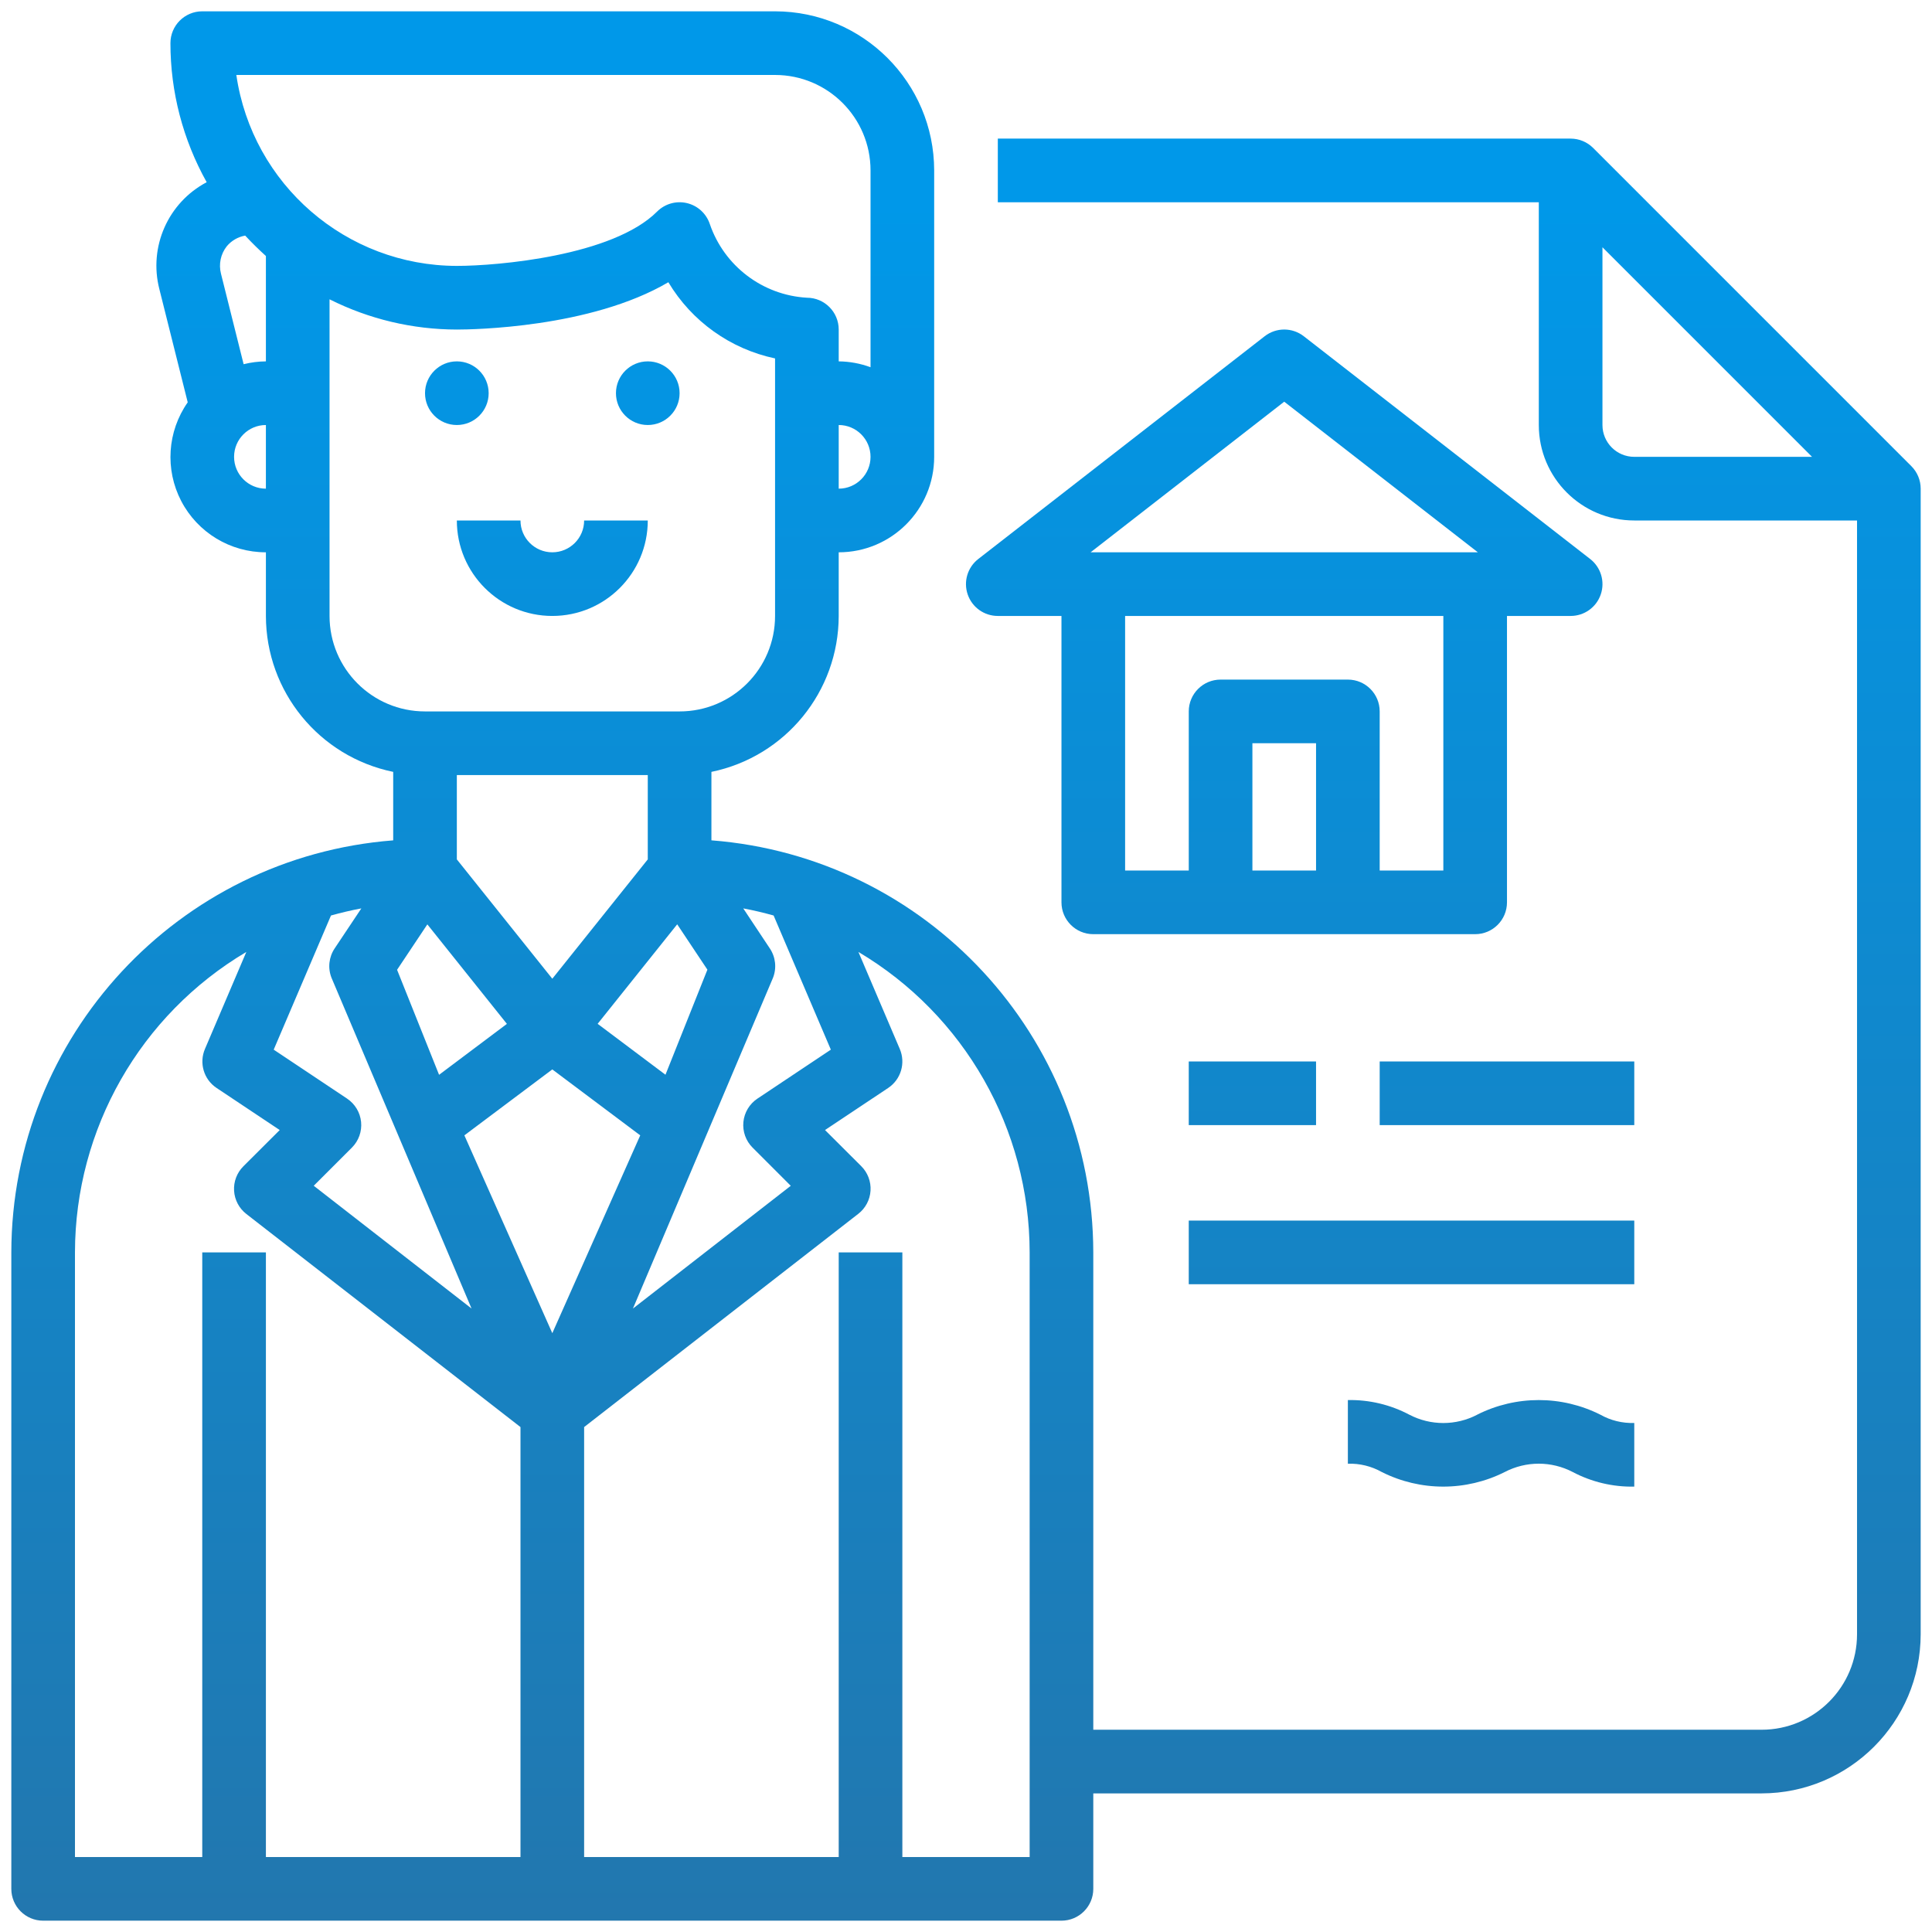
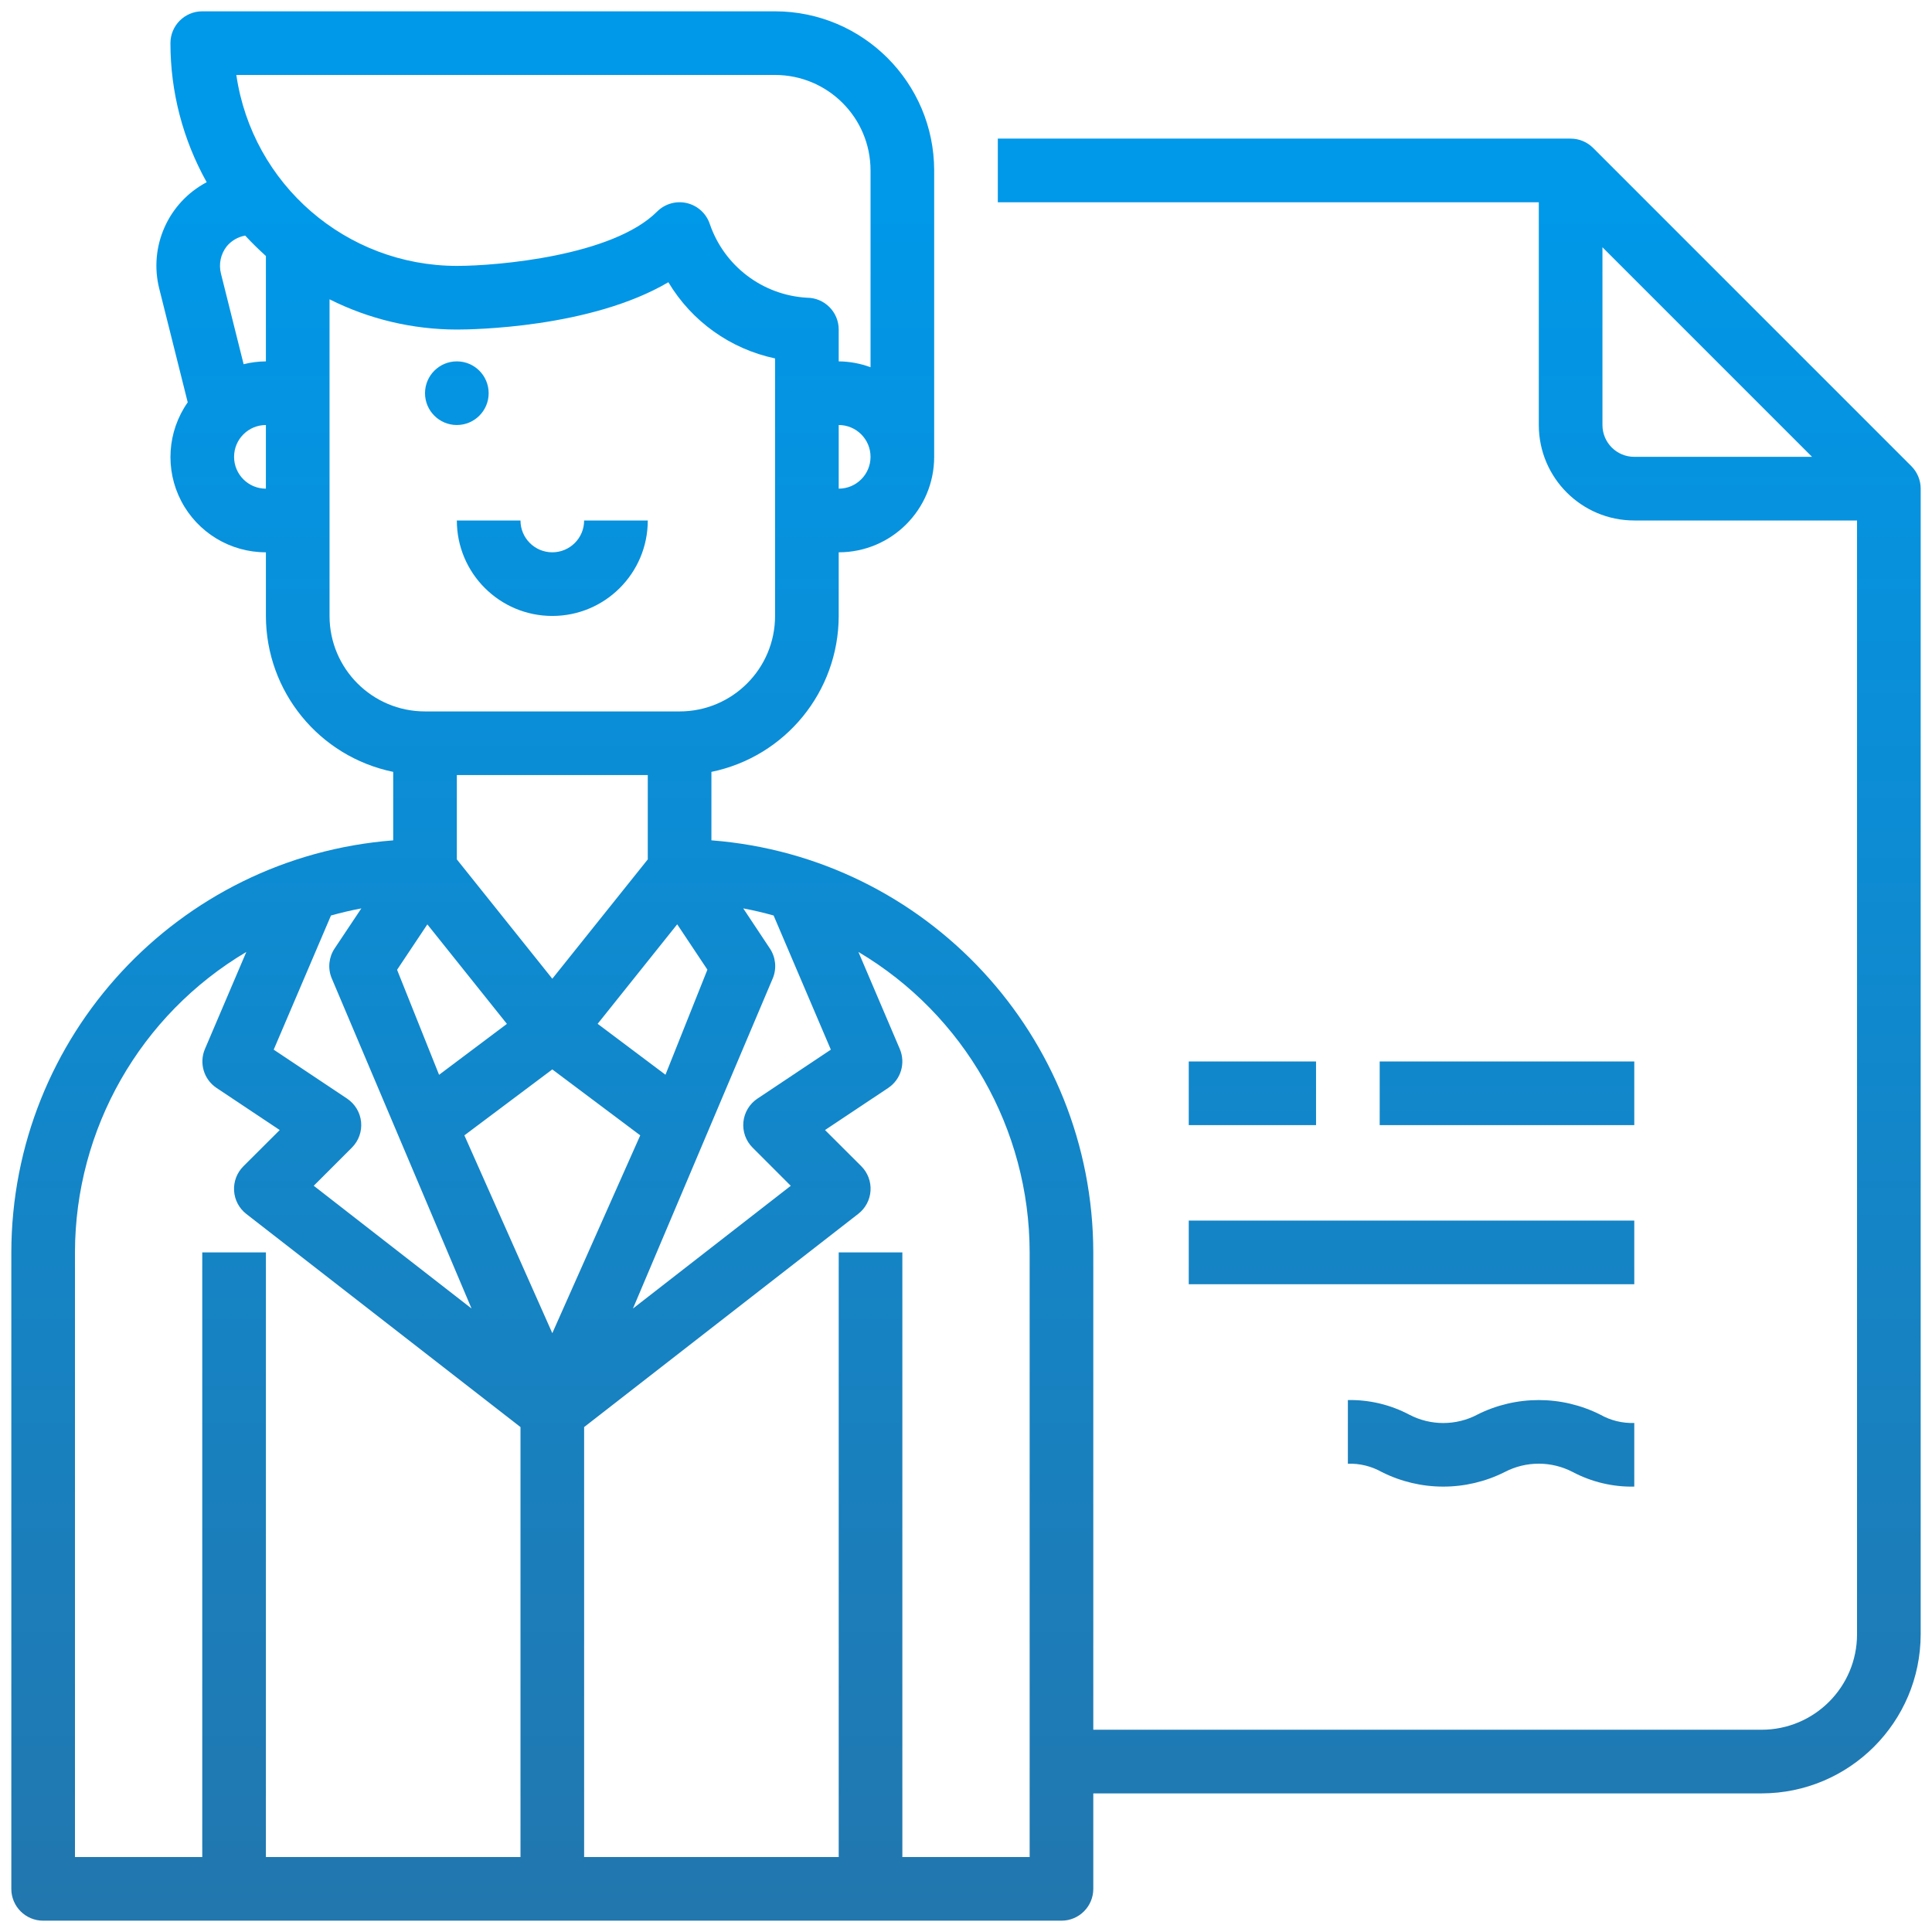
<svg xmlns="http://www.w3.org/2000/svg" id="Calque_2_1_" x="0px" y="0px" width="512px" height="512px" viewBox="0 0 512 512" style="enable-background:new 0 0 512 512;" xml:space="preserve">
  <style type="text/css">
	.st0{fill:url(#SVGID_1_);}
	.st1{fill:url(#SVGID_2_);}
	.st2{fill:url(#SVGID_3_);}
	.st3{fill:url(#SVGID_4_);}
	.st4{fill:url(#SVGID_5_);}
	.st5{fill:url(#SVGID_6_);}
	.st6{fill:url(#SVGID_7_);}
	.st7{fill:url(#SVGID_8_);}
	.st8{fill:url(#SVGID_9_);}
</style>
  <g>
    <linearGradient id="SVGID_1_" gradientUnits="userSpaceOnUse" x1="256" y1="550" x2="256" y2="50.984">
      <stop offset="0" style="stop-color:#2574A9" />
      <stop offset="0.997" style="stop-color:#0098E9" />
    </linearGradient>
    <path class="st0" d="M506.529,123.538l-84.333-84.333c-1.581-1.581-3.727-2.471-5.962-2.471H264.433V53.6   h143.367v59.033c0,13.972,11.328,25.3,25.3,25.3h59.033v295.167c0,13.972-11.328,25.3-25.3,25.3   H289.733V331.9c-0.086-57.225-44.147-104.77-101.2-109.205v-18.139   c19.621-4.035,33.709-21.293,33.733-41.322v-16.867c13.972,0,25.3-11.328,25.3-25.3V45.167   C247.538,21.889,228.678,3.028,205.4,3H53.6c-4.657,0-8.433,3.776-8.433,8.433   c-0.004,12.905,3.303,25.592,9.607,36.855c-10.233,5.403-15.417,17.122-12.542,28.326l7.515,30.007   c-5.411,7.717-6.074,17.809-1.717,26.169c4.361,8.36,13.013,13.593,22.438,13.577v16.867   c0.024,20.029,14.112,37.287,33.733,41.322v18.147C47.152,227.138,3.091,274.679,3,331.9v168.667   C3,505.224,6.776,509,11.433,509h269.867c4.657,0,8.433-3.776,8.433-8.433v-25.3h177.1   c23.278-0.028,42.138-18.889,42.167-42.167V129.5C509,127.264,508.11,125.119,506.529,123.538   L506.529,123.538z M220.183,278.17l-19.464,12.98c-2.101,1.404-3.464,3.673-3.711,6.185   c-0.247,2.516,0.642,5.007,2.43,6.794l10.121,10.122l-41.821,32.526l37.107-87.632   c1.025-2.586,0.708-5.509-0.844-7.82l-7.033-10.59c2.735,0.506,5.407,1.148,8.046,1.882   L220.183,278.17z M91.999,291.15l-19.465-12.98l15.178-35.553c2.64-0.734,5.312-1.376,8.046-1.882   l-7.058,10.583c-1.553,2.31-1.87,5.233-0.844,7.82l37.106,87.631l-41.821-32.531l10.122-10.118   c1.787-1.787,2.677-4.278,2.43-6.794c-0.248-2.512-1.611-4.781-3.715-6.185L91.999,291.15z    M171.667,205.4v22.347l-25.3,31.625l-25.3-31.625v-22.347H171.667z M113.251,244.968l21.083,26.371   l-17.975,13.494l-11.13-27.829L113.251,244.968z M146.367,283.408l23.302,17.472l-23.302,52.425   l-23.302-52.425L146.367,283.408z M176.357,284.817l-17.975-13.494l21.083-26.37l8.005,12.02   L176.357,284.817z M222.267,129.5V112.633c4.657,0,8.433,3.776,8.433,8.433   C230.7,125.724,226.924,129.5,222.267,129.5L222.267,129.5z M205.4,19.867   c13.972,0,25.3,11.328,25.3,25.3v52.153c-2.701-1.001-5.555-1.524-8.433-1.553V87.333   c0-4.657-3.776-8.433-8.433-8.433c-11.749-0.683-21.915-8.401-25.728-19.531   c-0.927-2.776-3.22-4.871-6.066-5.543c-2.845-0.671-5.835,0.177-7.902,2.244   c-11.749,11.764-42.303,14.396-53.071,14.396c-29.331-0.037-54.203-21.574-58.437-50.6H205.4z    M70.467,67.844v27.923c-1.989,0.017-3.974,0.268-5.905,0.75L58.558,72.517   c-0.642-2.519-0.078-5.192,1.527-7.239c1.244-1.495,2.978-2.504,4.892-2.841   C66.736,64.327,68.568,66.131,70.467,67.844L70.467,67.844z M62.033,121.067   c0-4.657,3.776-8.433,8.433-8.433v16.867C65.809,129.5,62.033,125.724,62.033,121.067L62.033,121.067   z M87.333,163.233V79.32c10.468,5.259,22.018,8.001,33.733,8.014c4.031,0,35.422-0.404,56.056-12.539   c6.202,10.373,16.45,17.691,28.277,20.19v68.249c0,13.972-11.328,25.3-25.3,25.3h-67.467   C98.661,188.533,87.333,177.205,87.333,163.233L87.333,163.233z M19.867,331.9   c0.041-32.692,17.295-62.95,45.411-79.626l-10.961,25.704c-1.602,3.735-0.313,8.083,3.072,10.339   l16.739,11.155l-9.623,9.599c-1.721,1.713-2.624,4.081-2.471,6.502   c0.149,2.421,1.335,4.662,3.257,6.148l72.643,56.468v113.945H70.467V331.9H53.6v160.233H19.867   V331.9z M272.867,492.133h-33.733V331.9h-16.867v160.233H154.8V378.188l72.643-56.501   c1.923-1.486,3.109-3.727,3.257-6.148c0.153-2.42-0.75-4.792-2.471-6.502l-9.59-9.565   l16.742-11.155c3.381-2.256,4.67-6.604,3.069-10.339l-10.962-25.704   c28.104,16.685,45.346,46.939,45.379,79.626V492.133z M424.667,112.633V65.525l55.542,55.542h-47.109   C428.443,121.067,424.667,117.291,424.667,112.633L424.667,112.633z M424.667,112.633" />
    <linearGradient id="SVGID_2_" gradientUnits="userSpaceOnUse" x1="340.333" y1="550" x2="340.333" y2="50.984">
      <stop offset="0" style="stop-color:#2574A9" />
      <stop offset="0.997" style="stop-color:#0098E9" />
    </linearGradient>
-     <path class="st1" d="M264.433,163.233h16.867v75.9c0,4.657,3.776,8.433,8.433,8.433h101.2   c4.657,0,8.433-3.776,8.433-8.433v-75.9h16.867c3.607,0.004,6.815-2.285,7.984-5.699   c1.17-3.41,0.041-7.186-2.808-9.397l-75.9-59.033c-3.043-2.368-7.309-2.368-10.352,0   l-75.9,59.033c-2.849,2.211-3.978,5.987-2.808,9.397C257.618,160.948,260.826,163.238,264.433,163.233   L264.433,163.233z M331.9,230.7v-33.733h16.867v33.733H331.9z M382.5,230.7h-16.867v-42.167   c0-4.657-3.776-8.433-8.433-8.433h-33.733c-4.657,0-8.433,3.776-8.433,8.433v42.167h-16.867v-67.467   H382.5V230.7z M340.333,106.453l51.317,39.914H289.017L340.333,106.453z M340.333,106.453" />
    <linearGradient id="SVGID_3_" gradientUnits="userSpaceOnUse" x1="331.9" y1="550" x2="331.9" y2="50.984">
      <stop offset="0" style="stop-color:#2574A9" />
      <stop offset="0.997" style="stop-color:#0098E9" />
    </linearGradient>
    <rect x="315.033" y="281.3" class="st2" width="33.733" height="16.867" />
    <linearGradient id="SVGID_4_" gradientUnits="userSpaceOnUse" x1="399.367" y1="550" x2="399.367" y2="50.984">
      <stop offset="0" style="stop-color:#2574A9" />
      <stop offset="0.997" style="stop-color:#0098E9" />
    </linearGradient>
    <rect x="365.633" y="281.3" class="st3" width="67.467" height="16.867" />
    <linearGradient id="SVGID_5_" gradientUnits="userSpaceOnUse" x1="374.067" y1="550" x2="374.067" y2="50.984">
      <stop offset="0" style="stop-color:#2574A9" />
      <stop offset="0.997" style="stop-color:#0098E9" />
    </linearGradient>
    <rect x="315.033" y="323.467" class="st4" width="118.067" height="16.867" />
    <linearGradient id="SVGID_6_" gradientUnits="userSpaceOnUse" x1="395.15" y1="550" x2="395.15" y2="50.984">
      <stop offset="0" style="stop-color:#2574A9" />
      <stop offset="0.997" style="stop-color:#0098E9" />
    </linearGradient>
    <path class="st5" d="M391.481,374.911c-5.638,2.94-12.354,2.94-17.987,0   c-5.016-2.656-10.62-3.99-16.294-3.879v16.867c3.138-0.103,6.247,0.659,8.981,2.199   c10.253,5.16,22.343,5.16,32.596,0c5.642-2.944,12.371-2.944,18.011,0   c5.02,2.652,10.632,3.986,16.311,3.871v-16.867c-3.15,0.106-6.263-0.659-9.006-2.207   c-10.261-5.152-22.351-5.152-32.613,0V374.911z M391.481,374.911" />
    <linearGradient id="SVGID_7_" gradientUnits="userSpaceOnUse" x1="146.367" y1="550" x2="146.367" y2="50.984">
      <stop offset="0" style="stop-color:#2574A9" />
      <stop offset="0.997" style="stop-color:#0098E9" />
    </linearGradient>
    <path class="st6" d="M146.367,163.233c13.972,0,25.3-11.328,25.3-25.3H154.8c0,4.657-3.776,8.433-8.433,8.433   s-8.433-3.776-8.433-8.433h-16.867C121.067,151.905,132.395,163.233,146.367,163.233L146.367,163.233z    M146.367,163.233" />
    <linearGradient id="SVGID_8_" gradientUnits="userSpaceOnUse" x1="121.067" y1="550" x2="121.067" y2="50.984">
      <stop offset="0" style="stop-color:#2574A9" />
      <stop offset="0.997" style="stop-color:#0098E9" />
    </linearGradient>
    <path class="st7" d="M129.5,104.2c0,4.657-3.776,8.433-8.433,8.433s-8.433-3.776-8.433-8.433   c0-4.657,3.776-8.433,8.433-8.433S129.5,99.543,129.5,104.2L129.5,104.2z M129.5,104.2" />
    <linearGradient id="SVGID_9_" gradientUnits="userSpaceOnUse" x1="171.667" y1="550" x2="171.667" y2="50.984">
      <stop offset="0" style="stop-color:#2574A9" />
      <stop offset="0.997" style="stop-color:#0098E9" />
    </linearGradient>
-     <path class="st8" d="M180.1,104.2c0,4.657-3.776,8.433-8.433,8.433c-4.657,0-8.433-3.776-8.433-8.433   c0-4.657,3.776-8.433,8.433-8.433C176.324,95.767,180.1,99.543,180.1,104.2L180.1,104.2z    M180.1,104.2" />
  </g>
</svg>